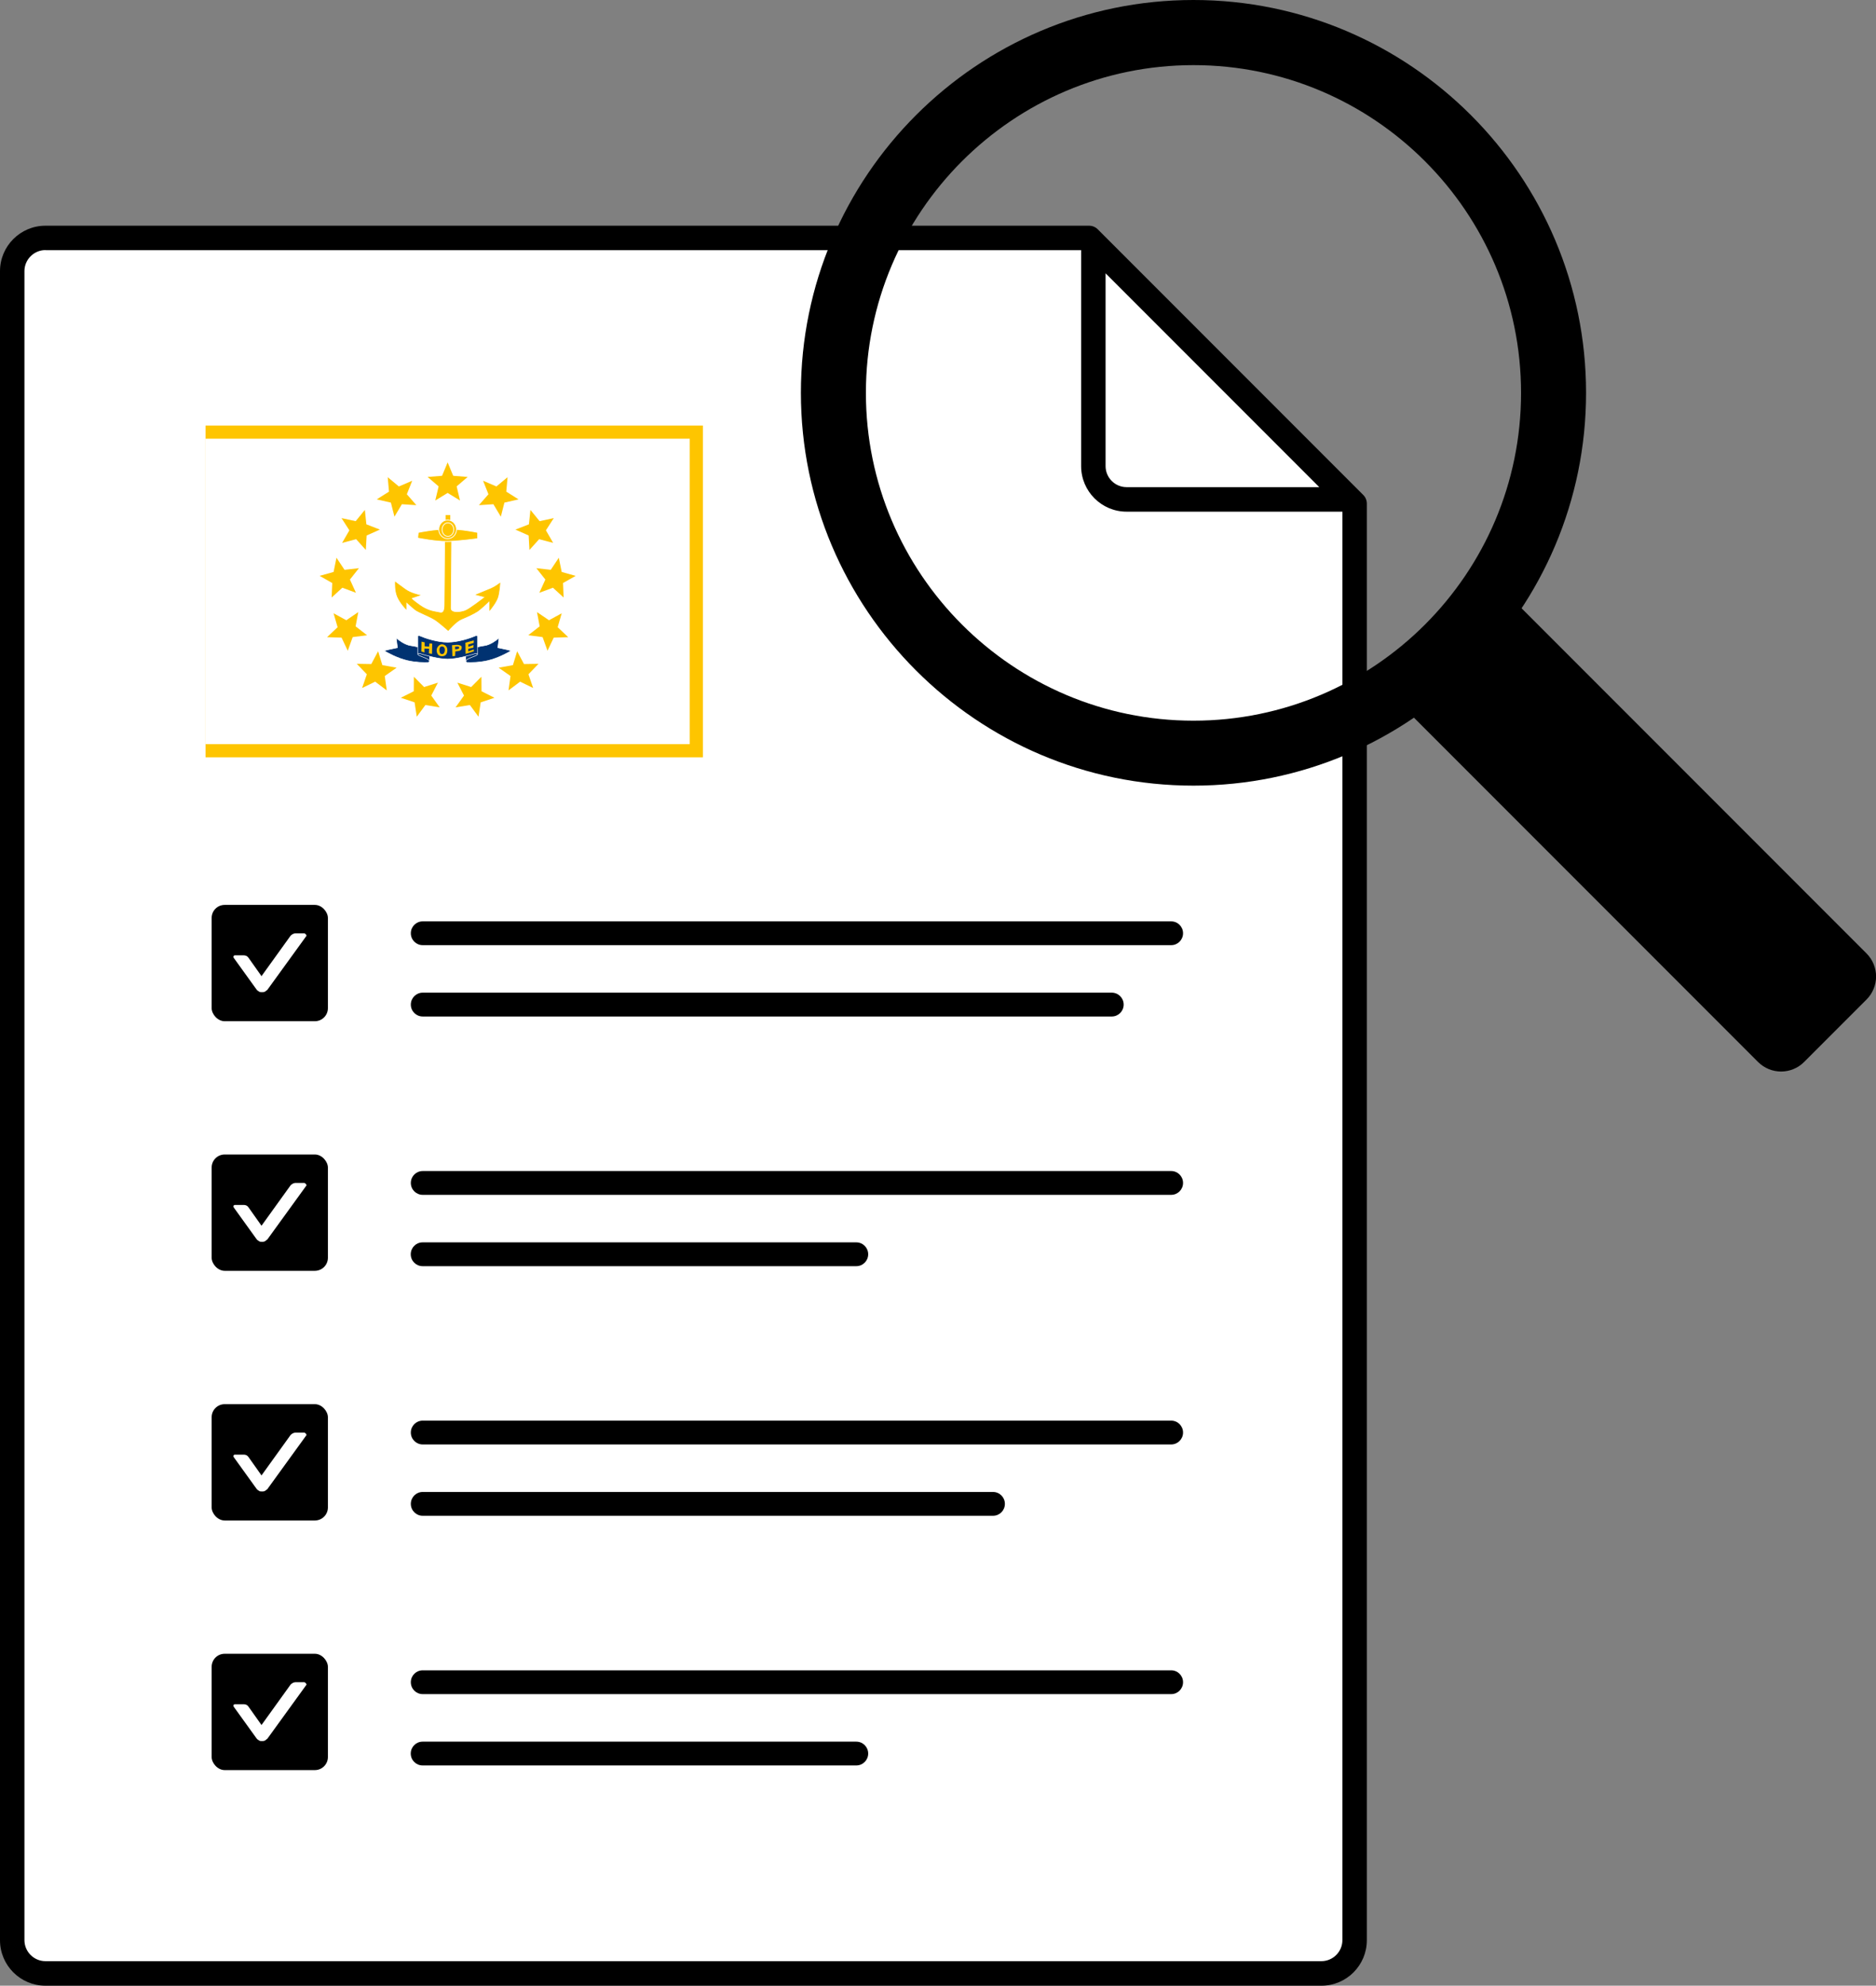
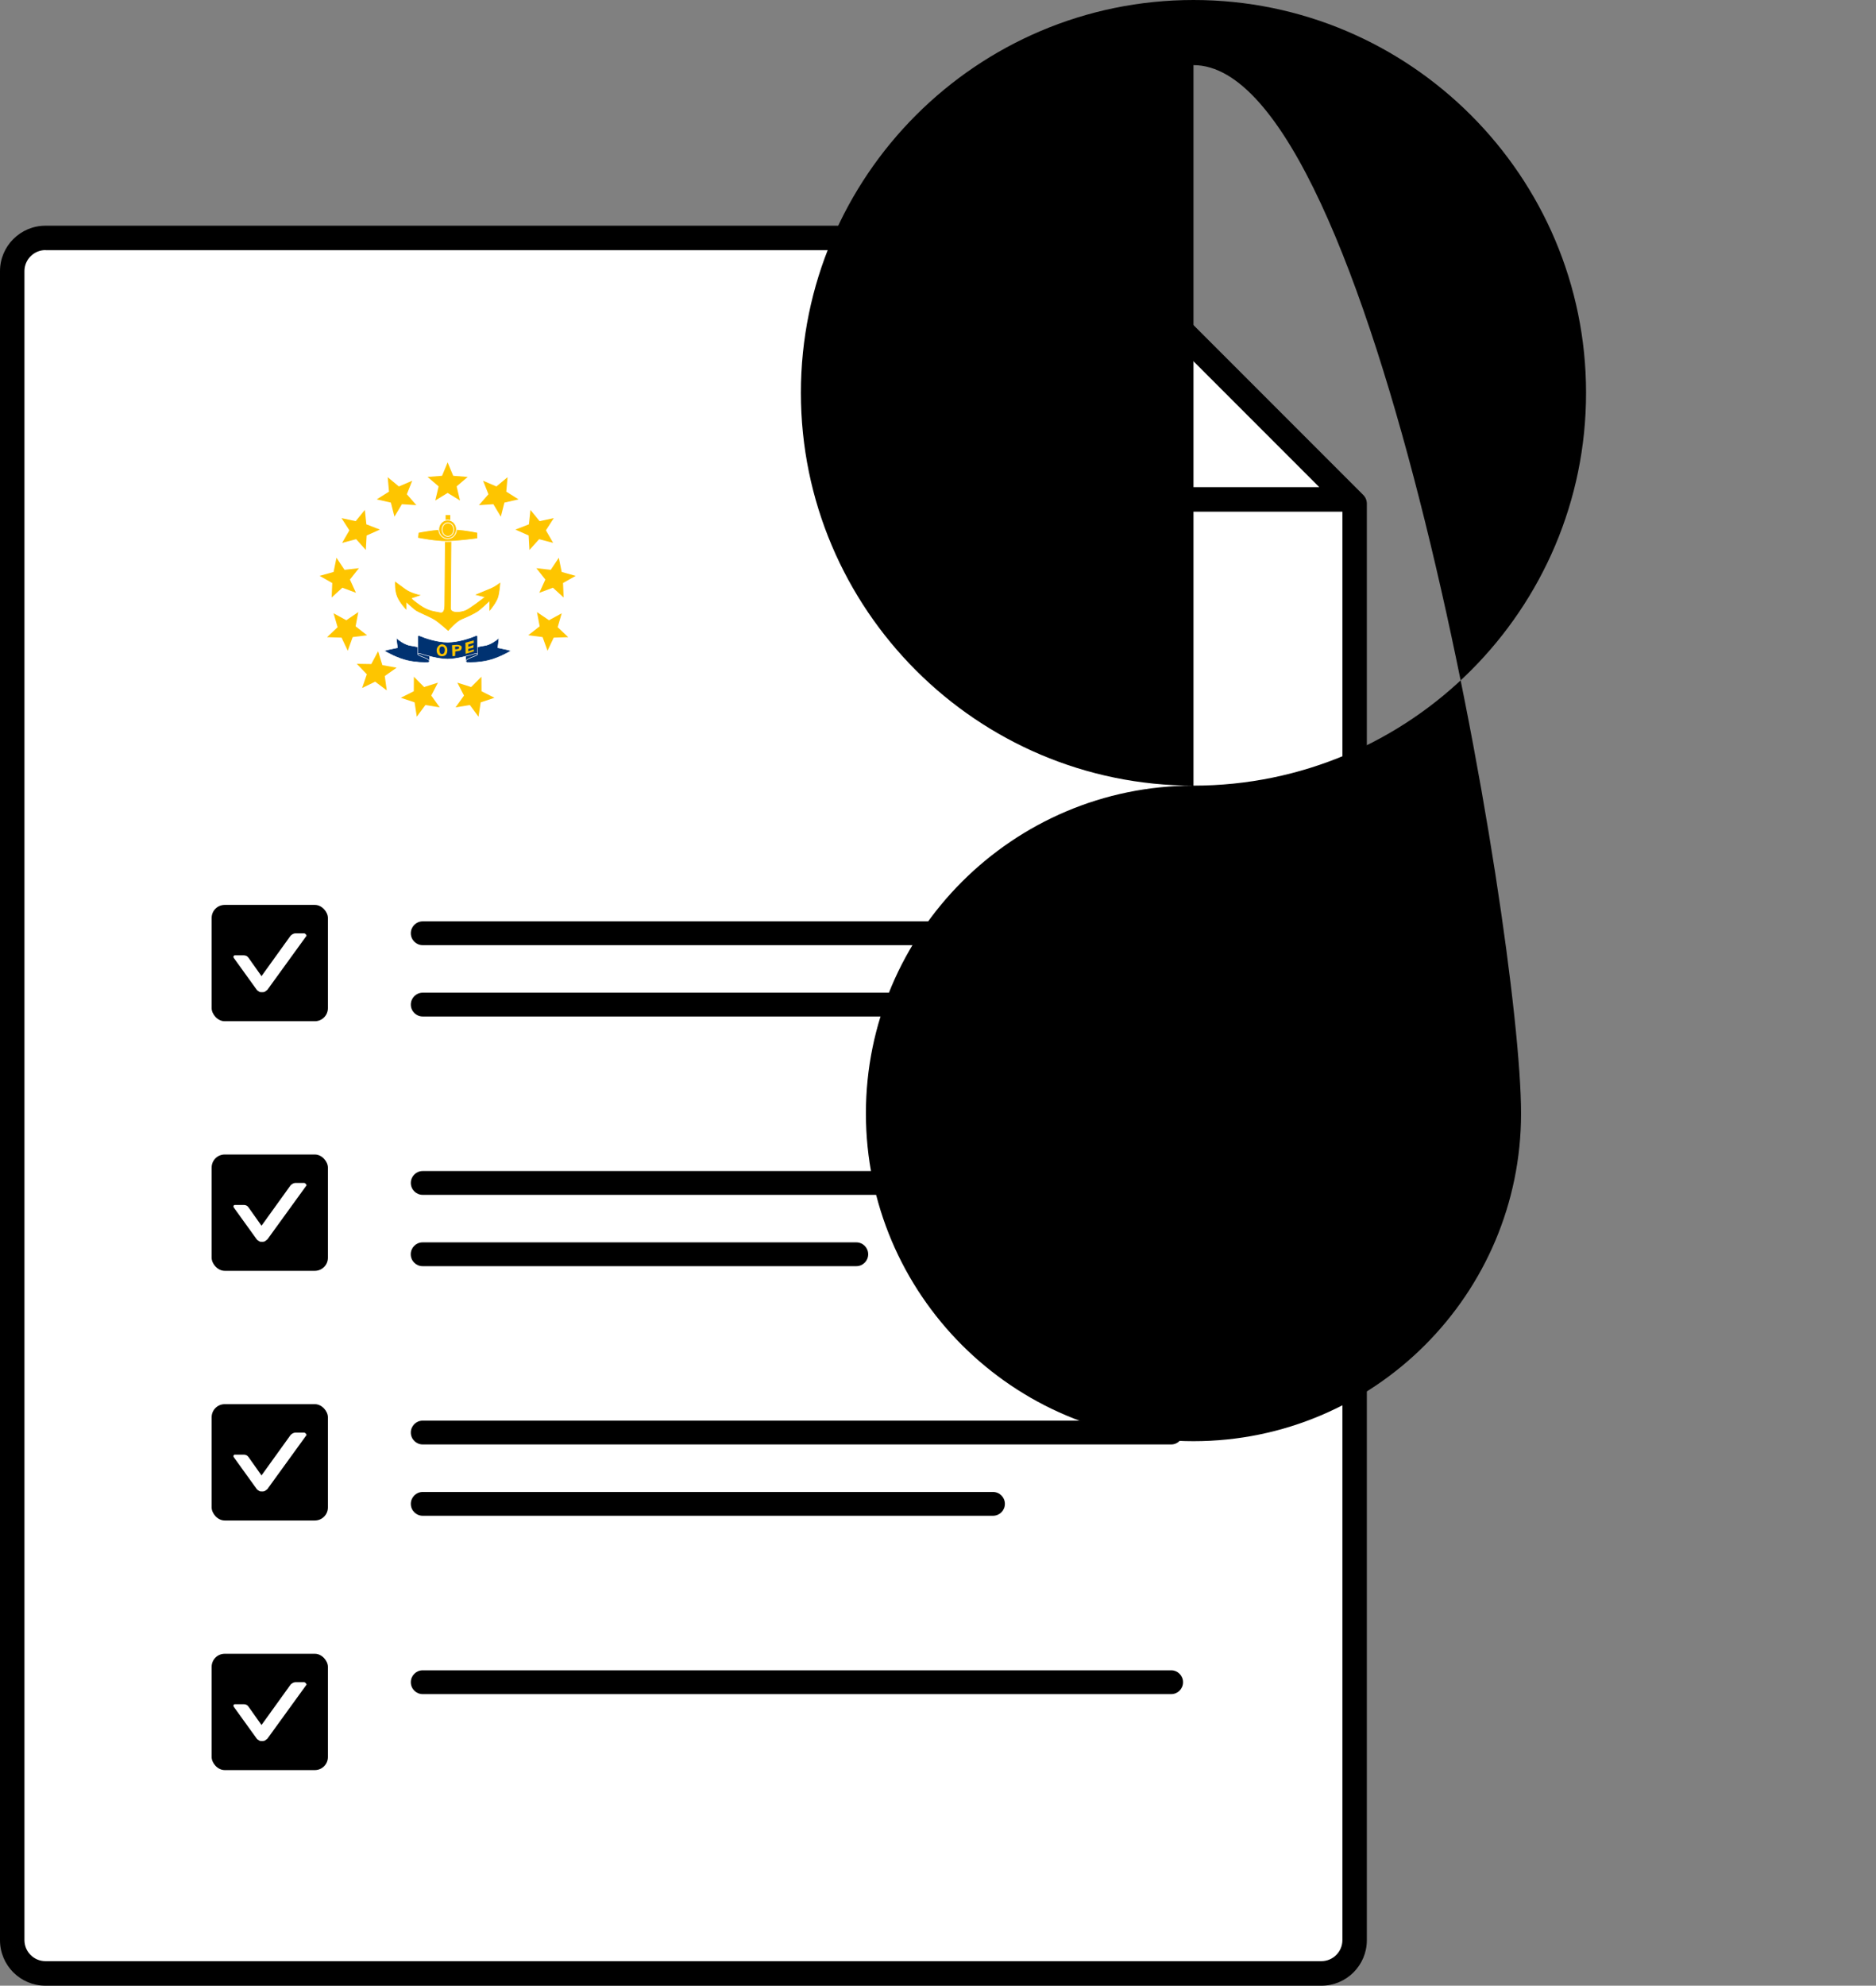
<svg xmlns="http://www.w3.org/2000/svg" id="Layer_2" version="1.1" viewBox="0 0 230.28 243.6">
  <rect x="0" y="0" width="230.28" height="243.6" fill="#808080" stroke="none" />
  <defs>
    <style>
      .st0 {
        fill: #fec500;
      }

      .st1 {
        fill: #fff;
      }

      .st2 {
        fill: #003271;
      }
    </style>
  </defs>
  <g>
    <path class="st1" d="M162.21,242.1H5.58c-2.26,0-4.08-1.83-4.08-4.08V33.27c0-2.26,1.83-4.08,4.08-4.08h128.11l32.59,32.59v176.24c0,2.26-1.83,4.08-4.08,4.08h.01Z" />
    <path d="M162.21,243.6H5.58c-3.08,0-5.58-2.5-5.58-5.58V33.27c0-3.08,2.5-5.58,5.58-5.58h128.11c.4,0,.78.16,1.06.44l32.59,32.59c.28.28.44.66.44,1.06v176.24c0,3.08-2.5,5.58-5.58,5.58h.01ZM5.58,30.68c-1.42,0-2.58,1.16-2.58,2.58v204.75c0,1.42,1.16,2.58,2.58,2.58h156.62c1.42,0,2.58-1.16,2.58-2.58V62.4l-31.71-31.71H5.58v-.01Z" />
  </g>
  <rect x="25.98" y="111.01" width="14.27" height="14.27" rx="1.6" ry="1.6" />
  <rect x="25.98" y="202.88" width="14.27" height="14.27" rx="1.6" ry="1.6" />
  <rect x="25.98" y="172.26" width="14.27" height="14.27" rx="1.6" ry="1.6" />
  <rect x="25.98" y="141.63" width="14.27" height="14.27" rx="1.6" ry="1.6" />
  <path d="M165.56,62.77h-27.27c-3.08,0-5.58-2.51-5.58-5.58v-27.27c0-.61.37-1.15.93-1.39.56-.23,1.21-.1,1.63.33l31.35,31.35c.43.43.56,1.07.33,1.63s-.78.93-1.39.93ZM135.71,33.53v23.65c0,1.43,1.16,2.58,2.58,2.58h23.65s-26.23-26.23-26.23-26.23Z" />
  <path d="M143.76,115.95H51.89c-.81,0-1.46-.65-1.46-1.46s.65-1.46,1.46-1.46h91.87c.81,0,1.46.65,1.46,1.46s-.65,1.46-1.46,1.46h0Z" />
  <path d="M136.47,124.7H51.89c-.81,0-1.46-.65-1.46-1.46s.65-1.46,1.46-1.46h84.58c.81,0,1.46.65,1.46,1.46s-.65,1.46-1.46,1.46Z" />
  <path d="M143.76,146.58H51.89c-.81,0-1.46-.65-1.46-1.46s.65-1.46,1.46-1.46h91.87c.81,0,1.46.65,1.46,1.46s-.65,1.46-1.46,1.46h0Z" />
  <path d="M105.11,155.33h-53.23c-.81,0-1.46-.65-1.46-1.46s.65-1.46,1.46-1.46h53.23c.81,0,1.46.65,1.46,1.46s-.65,1.46-1.46,1.46Z" />
  <path d="M143.76,177.2H51.89c-.81,0-1.46-.65-1.46-1.46s.65-1.46,1.46-1.46h91.87c.81,0,1.46.65,1.46,1.46s-.65,1.46-1.46,1.46h0Z" />
  <path d="M121.89,185.95H51.89c-.81,0-1.46-.65-1.46-1.46s.65-1.46,1.46-1.46h70c.81,0,1.46.65,1.46,1.46s-.65,1.46-1.46,1.46Z" />
  <path d="M143.76,207.83H51.89c-.81,0-1.46-.65-1.46-1.46s.65-1.46,1.46-1.46h91.87c.81,0,1.46.65,1.46,1.46s-.65,1.46-1.46,1.46h0Z" />
-   <path d="M105.11,216.58h-53.23c-.81,0-1.46-.65-1.46-1.46s.65-1.46,1.46-1.46h53.23c.81,0,1.46.65,1.46,1.46s-.65,1.46-1.46,1.46Z" />
  <path class="st1" d="M37.34,114.5h-1.09c-.22,0-.44.15-.58.29l-3.57,4.96-1.6-2.26c-.15-.22-.36-.29-.58-.29h-1.09c-.15,0-.22.15-.15.29l2.84,3.94c.07.07.15.15.29.22.07.07.22.07.36.07s.22,0,.36-.07c.07-.07.22-.15.29-.22l4.81-6.64c0-.07-.15-.29-.29-.29Z" />
  <path class="st1" d="M37.34,145.12h-1.09c-.22,0-.44.15-.58.29l-3.57,4.96-1.6-2.26c-.15-.22-.36-.29-.58-.29h-1.09c-.15,0-.22.15-.15.29l2.84,3.94c.07.07.15.15.29.22.07.07.22.07.36.07s.22,0,.36-.07c.07-.07.22-.15.29-.22l4.81-6.64c0-.07-.15-.29-.29-.29h0Z" />
  <path class="st1" d="M37.34,175.75h-1.09c-.22,0-.44.15-.58.29l-3.57,4.96-1.6-2.26c-.15-.22-.36-.29-.58-.29h-1.09c-.15,0-.22.15-.15.29l2.84,3.94c.07.07.15.15.29.22.07.07.22.07.36.07s.22,0,.36-.07c.07-.07.22-.15.29-.22l4.81-6.64c0-.07-.15-.29-.29-.29h0Z" />
  <path class="st1" d="M37.34,206.37h-1.09c-.22,0-.44.15-.58.29l-3.57,4.96-1.6-2.26c-.15-.22-.36-.29-.58-.29h-1.09c-.15,0-.22.15-.15.29l2.84,3.94c.07.07.15.15.29.22.07.07.22.07.36.07s.22,0,.36-.07c.07-.07.22-.15.29-.22l4.81-6.64c0-.07-.15-.29-.29-.29h0Z" />
  <g>
-     <path d="M171.805,81.984l9.016-9.016c1.188-1.188,3.111-1.188,4.299,0l43.996,43.996c1.563,1.563,1.563,4.094,0,5.657l-7.658,7.658c-1.563,1.563-4.094,1.563-5.657,0l-43.996-43.996c-1.188-1.188-1.188-3.111,0-4.299h0Z" />
-     <path d="M146.5,96.38c-26.57,0-48.19-21.62-48.19-48.19S119.92,0,146.5,0s48.19,21.62,48.19,48.19-21.62,48.19-48.19,48.19ZM146.5,7.99c-22.17,0-40.21,18.04-40.21,40.21s18.04,40.21,40.21,40.21,40.21-18.04,40.21-40.21S168.67,7.99,146.5,7.99Z" />
+     <path d="M146.5,96.38c-26.57,0-48.19-21.62-48.19-48.19S119.92,0,146.5,0s48.19,21.62,48.19,48.19-21.62,48.19-48.19,48.19Zc-22.17,0-40.21,18.04-40.21,40.21s18.04,40.21,40.21,40.21,40.21-18.04,40.21-40.21S168.67,7.99,146.5,7.99Z" />
  </g>
  <g>
    <g>
-       <rect class="st0" x="25.229" y="52.204" width="61.053" height="40.702" />
      <rect class="st1" x="25.229" y="53.819" width="59.438" height="37.472" />
    </g>
    <g>
      <g id="anchor">
        <g>
          <path class="st0" d="M54.675,65.804s-.068,7.638-.068,8.194,0,1.319-.613,1.181c-.613-.139-1.363-.139-2.453-.903-1.09-.764-1.09-.903-1.09-.903l1.022-.347s-1.022-.208-1.704-.694c-.682-.486-1.227-.903-1.227-.903,0,0-.068,1.042.273,1.805.341.764,1.022,1.458,1.022,1.458v-.903s.954.903,1.295,1.111,1.704.764,2.249,1.111c.545.347,1.635,1.319,1.635,1.319,0,0,.954-1.111,1.636-1.389.682-.278,1.567-.694,1.976-.972.409-.278,1.499-1.319,1.499-1.319v1.18s.75-.903.954-1.528c.204-.625.273-1.736.273-1.736,0,0-.545.417-1.022.625-.477.208-1.84.764-1.84.764l1.09.278s-1.772,1.389-2.385,1.667-1.908.417-1.908-.278.068-8.819.068-8.819h-.682Z" />
          <path class="st0" d="M55.021,77.4l-.037-.033c-.011-.01-1.094-.973-1.629-1.315-.312-.199-.892-.465-1.403-.7-.375-.172-.699-.321-.845-.411-.286-.175-.981-.816-1.221-1.04v.909l-.083-.085c-.007-.007-.692-.709-1.032-1.472-.342-.766-.279-1.785-.277-1.828l.006-.09.072.055c.005.004.552.422,1.225.902.665.474,1.675.684,1.685.686l.175.036-1.135.385c.064.08.286.304,1.046.836.877.614,1.54.731,2.072.825.127.022.248.044.364.07.14.032.248.015.331-.051.224-.179.224-.701.224-1.082,0-.549.067-8.118.068-8.194v-.048h.779v.049c-.001.081-.069,8.132-.069,8.818,0,.143.058.25.179.328.371.239,1.218.107,1.661-.094.528-.239,1.949-1.33,2.297-1.6l-1.137-.29.136-.056c.014-.006,1.368-.558,1.839-.763.466-.203,1.007-.615,1.012-.619l.084-.064-.006.106c-.003.046-.071,1.124-.275,1.748-.205.627-.932,1.506-.963,1.543l-.086.103v-1.202c-.263.249-1.077,1.011-1.424,1.246-.424.288-1.326.708-1.985.977-.663.27-1.608,1.364-1.617,1.375l-.032.037ZM49.788,73.677l.082.077c.009.009.954.902,1.287,1.105.141.086.463.234.835.405.514.236,1.097.504,1.415.706.486.309,1.41,1.119,1.605,1.292.175-.199,1-1.112,1.622-1.365.654-.267,1.549-.683,1.967-.967.401-.272,1.482-1.304,1.493-1.314l.082-.078v1.156c.202-.256.701-.921.86-1.405.164-.501.24-1.329.263-1.619-.173.125-.577.406-.947.568-.383.167-1.348.563-1.705.709l1.043.266-.078.061c-.073.057-1.783,1.396-2.395,1.673-.454.205-1.339.355-1.754.087-.148-.095-.223-.233-.223-.409,0-.659.062-8.092.068-8.77h-.585c-.006.651-.068,7.619-.068,8.145,0,.423,0,.95-.26,1.158-.106.084-.244.108-.412.07-.114-.026-.233-.047-.359-.069-.542-.096-1.217-.215-2.111-.841-.706-.495-1.111-.838-1.111-.942v-.035l.894-.304c-.32-.081-1.031-.29-1.556-.664-.53-.378-.982-.717-1.154-.847-.007.269-.002,1.077.272,1.691.263.59.738,1.145.93,1.355v-.892Z" />
        </g>
        <g>
          <rect class="st0" x="54.744" y="63.235" width=".477" height="2.083" />
          <path class="st0" d="M55.269,65.367h-.574v-2.18h.574v2.18ZM54.792,65.27h.38v-1.986h-.38v1.986Z" />
        </g>
        <g>
          <path class="st0" d="M51.336,65.318s1.908-.417,3.68-.417,3.612.417,3.612.417v.764s-2.453.347-3.885.347-3.476-.417-3.476-.417l.068-.694h0Z" />
          <path class="st1" d="M54.744,66.478c-1.42,0-3.465-.413-3.485-.418l-.043-.009.076-.773.034-.008c.019-.004,1.934-.418,3.69-.418s3.604.414,3.623.418l.038.009v.845l-.042.006c-.025.003-2.473.348-3.891.348ZM51.321,65.974c.302.059,2.127.407,3.423.407,1.31,0,3.507-.295,3.836-.341v-.683c-.272-.059-1.956-.407-3.563-.407-1.617,0-3.37.353-3.635.408l-.06.615Z" />
        </g>
        <g>
          <path class="st0" d="M55.698,64.971c0,.46-.32.833-.716.833s-.716-.373-.716-.833.32-.833.716-.833.716.373.716.833ZM56.038,64.936c0,.633-.488,1.146-1.09,1.146s-1.09-.513-1.09-1.146.488-1.146,1.09-1.146,1.09.513,1.09,1.146Z" />
          <path class="st1" d="M54.948,66.13c-.628,0-1.139-.536-1.139-1.194s.511-1.194,1.139-1.194,1.139.536,1.139,1.194-.511,1.194-1.139,1.194ZM54.948,63.839c-.574,0-1.042.492-1.042,1.097s.467,1.097,1.042,1.097,1.042-.492,1.042-1.097-.467-1.097-1.042-1.097ZM54.982,65.853c-.421,0-.764-.396-.764-.882s.343-.882.764-.882.764.396.764.882-.343.882-.764.882ZM54.982,64.186c-.368,0-.667.352-.667.785s.299.785.667.785.667-.352.667-.785-.299-.785-.667-.785Z" />
        </g>
      </g>
      <g id="ribbon">
        <g>
          <path class="st2" d="M61.255,78.264s-.905.826-1.791.945c-.886.118-2.28.534-2.28.534,0,0-.037,1.274.007,1.385.043.111.071.139.198.144.413.015,1.418.016,2.512-.238,1.43-.333,2.833-1.193,2.833-1.193-.327-.134-1.118-.253-1.628-.379l.151-1.197Z" />
          <path class="st1" d="M57.695,81.308c-.125,0-.229-.002-.307-.005-.142-.005-.18-.044-.227-.164-.044-.114-.013-1.266-.009-1.397,0-.014.01-.026.023-.03.014-.004,1.407-.418,2.285-.535.866-.116,1.764-.928,1.774-.937.01-.009.025-.011.037-.005.012.006.019.019.017.033l-.147,1.168c.183.044.403.089.616.131.384.077.78.157.989.242.011.005.019.015.02.027,0,.012-.005.024-.015.03-.014.009-1.423.867-2.842,1.197-.884.206-1.716.244-2.213.244ZM57.216,79.767c-.014.492-.024,1.274.005,1.348.039.099.056.119.169.123.386.014,1.404.019,2.503-.237,1.247-.29,2.488-.992,2.766-1.155-.215-.075-.57-.146-.915-.216-.225-.045-.457-.092-.647-.139-.016-.004-.026-.019-.024-.035l.14-1.113c-.224.189-.994.797-1.744.897-.812.109-2.07.473-2.253.526Z" />
        </g>
        <g>
          <path class="st2" d="M58.605,80.231c.097.258-1.433.498-1.414.896" />
          <path class="st1" d="M57.159,81.129c-.011-.238.424-.405.844-.566.27-.103.605-.232.572-.32l.061-.023c.056.149-.238.261-.609.403-.362.138-.812.311-.803.503l-.065.003Z" />
        </g>
        <g>
          <path class="st2" d="M48.641,78.264s.905.826,1.791.945c.886.118,2.28.534,2.28.534,0,0,.037,1.274-.007,1.385-.043.111-.071.139-.198.144-.413.015-1.418.016-2.512-.238-1.43-.333-2.833-1.193-2.833-1.193.327-.134,1.118-.253,1.628-.379l-.151-1.197Z" />
          <path class="st1" d="M52.201,81.308c-.497,0-1.329-.038-2.213-.244-1.419-.33-2.828-1.189-2.842-1.197-.01-.006-.016-.018-.015-.03,0-.012.009-.023.02-.027.209-.086.605-.165.989-.242.213-.043.433-.087.616-.131l-.147-1.168c-.002-.013.005-.026.017-.033.012-.006.027-.004.037.005.009.008.908.821,1.773.937.878.117,2.271.531,2.285.535.013.004.023.016.023.03.004.131.036,1.284-.009,1.397-.047.121-.085.159-.227.164-.078.003-.182.005-.307.005ZM47.237,79.846c.278.163,1.519.865,2.766,1.155,1.099.256,2.117.251,2.503.237.113-.004.13-.024.169-.123.029-.075.019-.857.005-1.348-.183-.054-1.441-.418-2.253-.526-.75-.1-1.52-.708-1.744-.897l.14,1.113c.002.016-.008.031-.024.035-.19.047-.422.094-.647.139-.345.069-.701.141-.915.216Z" />
        </g>
        <g>
          <path class="st2" d="M51.292,80.231c-.097.258,1.433.498,1.414.896" />
          <path class="st1" d="M52.738,81.129l-.064-.003c.009-.192-.441-.364-.803-.503-.372-.142-.665-.255-.609-.403l.06.023c-.033.089.302.217.572.32.42.161.855.328.844.566Z" />
        </g>
        <g>
          <path class="st2" d="M51.541,80.177c-.158-.049-.249.054-.249.054v-2.207s.096-.086.262-.013c.588.256,2.103.777,3.394.777s2.806-.52,3.394-.777c.167-.073.262.013.262.013v2.207s-.092-.103-.249-.054c-.626.195-2.265.679-3.407.679s-2.781-.484-3.407-.679h0Z" />
          <path class="st1" d="M54.948,80.888c-1.071,0-2.6-.426-3.417-.68h0c-.135-.042-.213.041-.216.044-.009.01-.023.013-.036.008-.012-.005-.021-.017-.021-.03v-2.207c0-.009.004-.018.011-.024.005-.004.113-.099.297-.019.614.268,2.111.774,3.381.774s2.767-.506,3.381-.774c.184-.08.292.015.297.019.007.006.011.015.011.024v2.207c0,.013-.008.025-.021.03-.012.005-.027.001-.036-.009-.003-.003-.081-.086-.216-.044-.816.254-2.346.68-3.417.68ZM51.551,80.147c.813.253,2.336.677,3.398.677s2.585-.424,3.398-.677c.101-.031.179-.007.227.02v-2.126c-.027-.017-.101-.051-.217,0-.618.27-2.126.779-3.407.779s-2.789-.51-3.407-.779c-.115-.05-.19-.017-.217,0v2.126c.048-.027.125-.051.227-.02h0Z" />
        </g>
      </g>
      <g id="hope">
-         <path class="st0" d="M51.742,78.715l-.024,1.198.381.131v-.479l.572.022-.024.566.381.065.024-1.263-.334-.022-.048.392-.548-.044v-.479l-.381-.087Z" />
        <path class="st0" d="M57.153,80.218l-.024-1.372,1.025-.283v.305l-.668.196v.283l.644-.218-.024.327-.62.131-.024.327.691-.24.024.218-1.025.327h0Z" />
        <path class="st0" d="M53.935,79.76s-.024-.457.31-.457.381.348.358.501c-.024.152-.071.414-.31.435-.238.022-.334-.152-.358-.479ZM54.269,80.501c.428-.01.644-.261.644-.762,0-.479-.381-.697-.668-.697s-.644.327-.644.719.19.752.668.74Z" />
        <path class="st0" d="M55.866,79.325v.327s.501.022.501-.196-.429-.109-.501-.131ZM55.532,80.501l-.048-1.35.572-.044c.261-.02.644.087.62.305-.024.218-.051.411-.429.457l-.358.044-.024.566-.334.022h0Z" />
      </g>
      <g>
        <g id="star">
          <path class="st0" d="M54.948,56.726l.684,1.643,1.774.142-1.352,1.158.413,1.731-1.519-.928-1.519.928.413-1.731-1.352-1.158,1.774-.142.684-1.643Z" />
        </g>
        <g id="star6">
          <g id="star1" data-name="star">
            <path class="st0" d="M62.304,58.539l-.158,1.773,1.505.95-1.735.397-.439,1.725-.914-1.527-1.776.116,1.17-1.341-.659-1.653,1.637.699,1.369-1.138Z" />
          </g>
          <g id="star2" data-name="star">
            <path class="st0" d="M67.975,63.563l-.964,1.496.891,1.541-1.721-.455-1.19,1.323-.099-1.777-1.626-.723,1.659-.644.185-1.77,1.125,1.379,1.741-.371Z" />
          </g>
          <g id="star3" data-name="star">
            <path class="st0" d="M70.661,70.647l-1.549.877.073,1.778-1.312-1.202-1.669.619.738-1.62-1.104-1.396,1.768.201.987-1.481.355,1.744,1.714.48Z" />
          </g>
          <g id="star4" data-name="star">
            <path class="st0" d="M69.748,78.167l-1.779.056-.762,1.608-.603-1.674-1.765-.228,1.406-1.091-.329-1.749,1.472,1,1.562-.853-.496,1.709,1.294,1.222Z" />
          </g>
          <g id="star5" data-name="star">
-             <path class="st0" d="M65.444,84.402l-1.601-.777-1.422,1.07.244-1.763-1.457-1.022,1.752-.313.522-1.702.839,1.57,1.78-.03-1.234,1.283.578,1.683Z" />
-           </g>
+             </g>
          <g id="star6" data-name="star">
            <path class="st0" d="M58.736,87.923l-1.057-1.432-1.757.286,1.035-1.448-.815-1.582,1.697.537,1.253-1.264.013,1.78,1.59.801-1.689.563-.27,1.759Z" />
          </g>
        </g>
        <g id="stars">
          <g id="star61" data-name="star6">
            <g id="star7" data-name="star">
              <path class="st0" d="M47.592,58.539l.158,1.773-1.505.95,1.735.397.439,1.725.914-1.527,1.776.116-1.17-1.341.659-1.653-1.637.699-1.369-1.138Z" />
            </g>
            <g id="star8" data-name="star">
              <path class="st0" d="M41.922,63.563l.964,1.496-.891,1.541,1.721-.455,1.19,1.323.099-1.777,1.626-.723-1.659-.644-.185-1.77-1.125,1.379-1.741-.371Z" />
            </g>
            <g id="star9" data-name="star">
              <path class="st0" d="M39.235,70.647l1.549.877-.073,1.778,1.312-1.202,1.669.619-.738-1.62,1.104-1.396-1.768.201-.987-1.481-.355,1.744-1.714.48Z" />
            </g>
            <g id="star10" data-name="star">
              <path class="st0" d="M40.148,78.167l1.779.056.762,1.608.603-1.674,1.765-.228-1.406-1.091.329-1.749-1.472,1-1.562-.853.496,1.709-1.294,1.222Z" />
            </g>
            <g id="star11" data-name="star">
              <path class="st0" d="M44.452,84.402l1.601-.777,1.422,1.07-.244-1.763,1.457-1.022-1.752-.313-.522-1.702-.839,1.57-1.78-.03,1.234,1.283-.578,1.683Z" />
            </g>
            <g id="star12" data-name="star">
              <path class="st0" d="M51.16,87.923l1.057-1.432,1.757.286-1.035-1.448.815-1.582-1.697.537-1.253-1.264-.013,1.78-1.59.801,1.689.563.27,1.759Z" />
            </g>
          </g>
        </g>
      </g>
    </g>
  </g>
</svg>